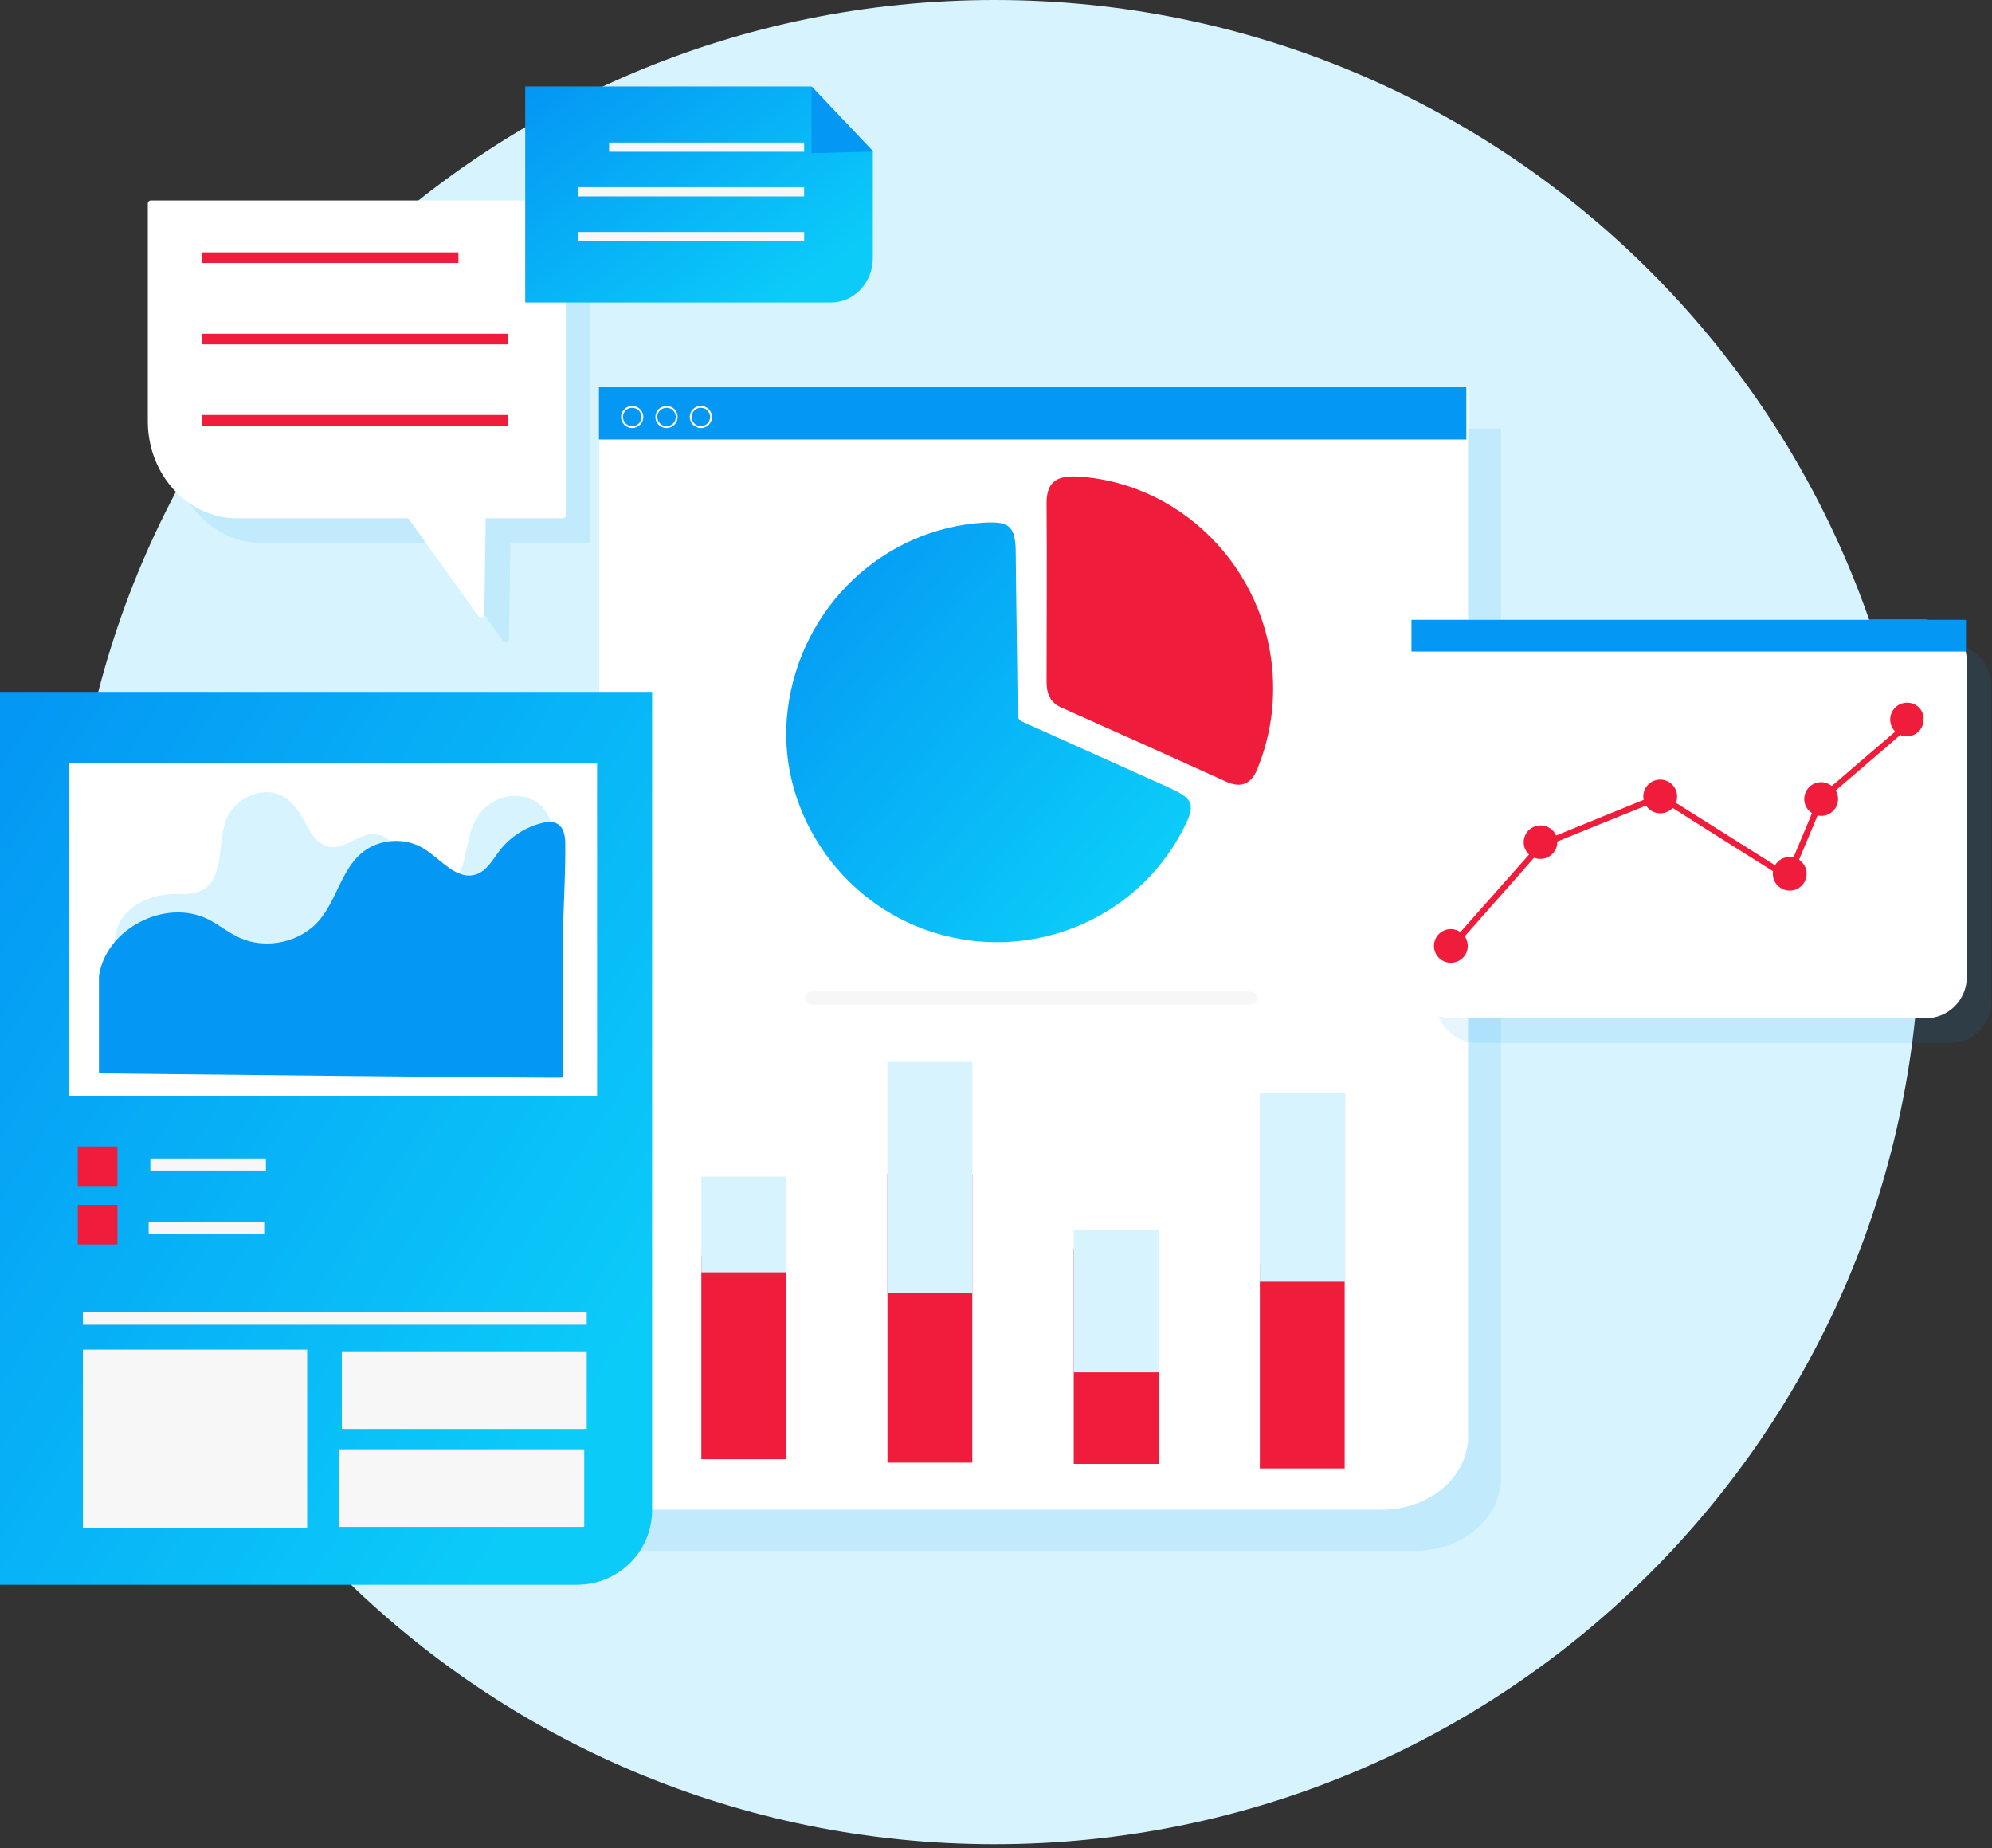
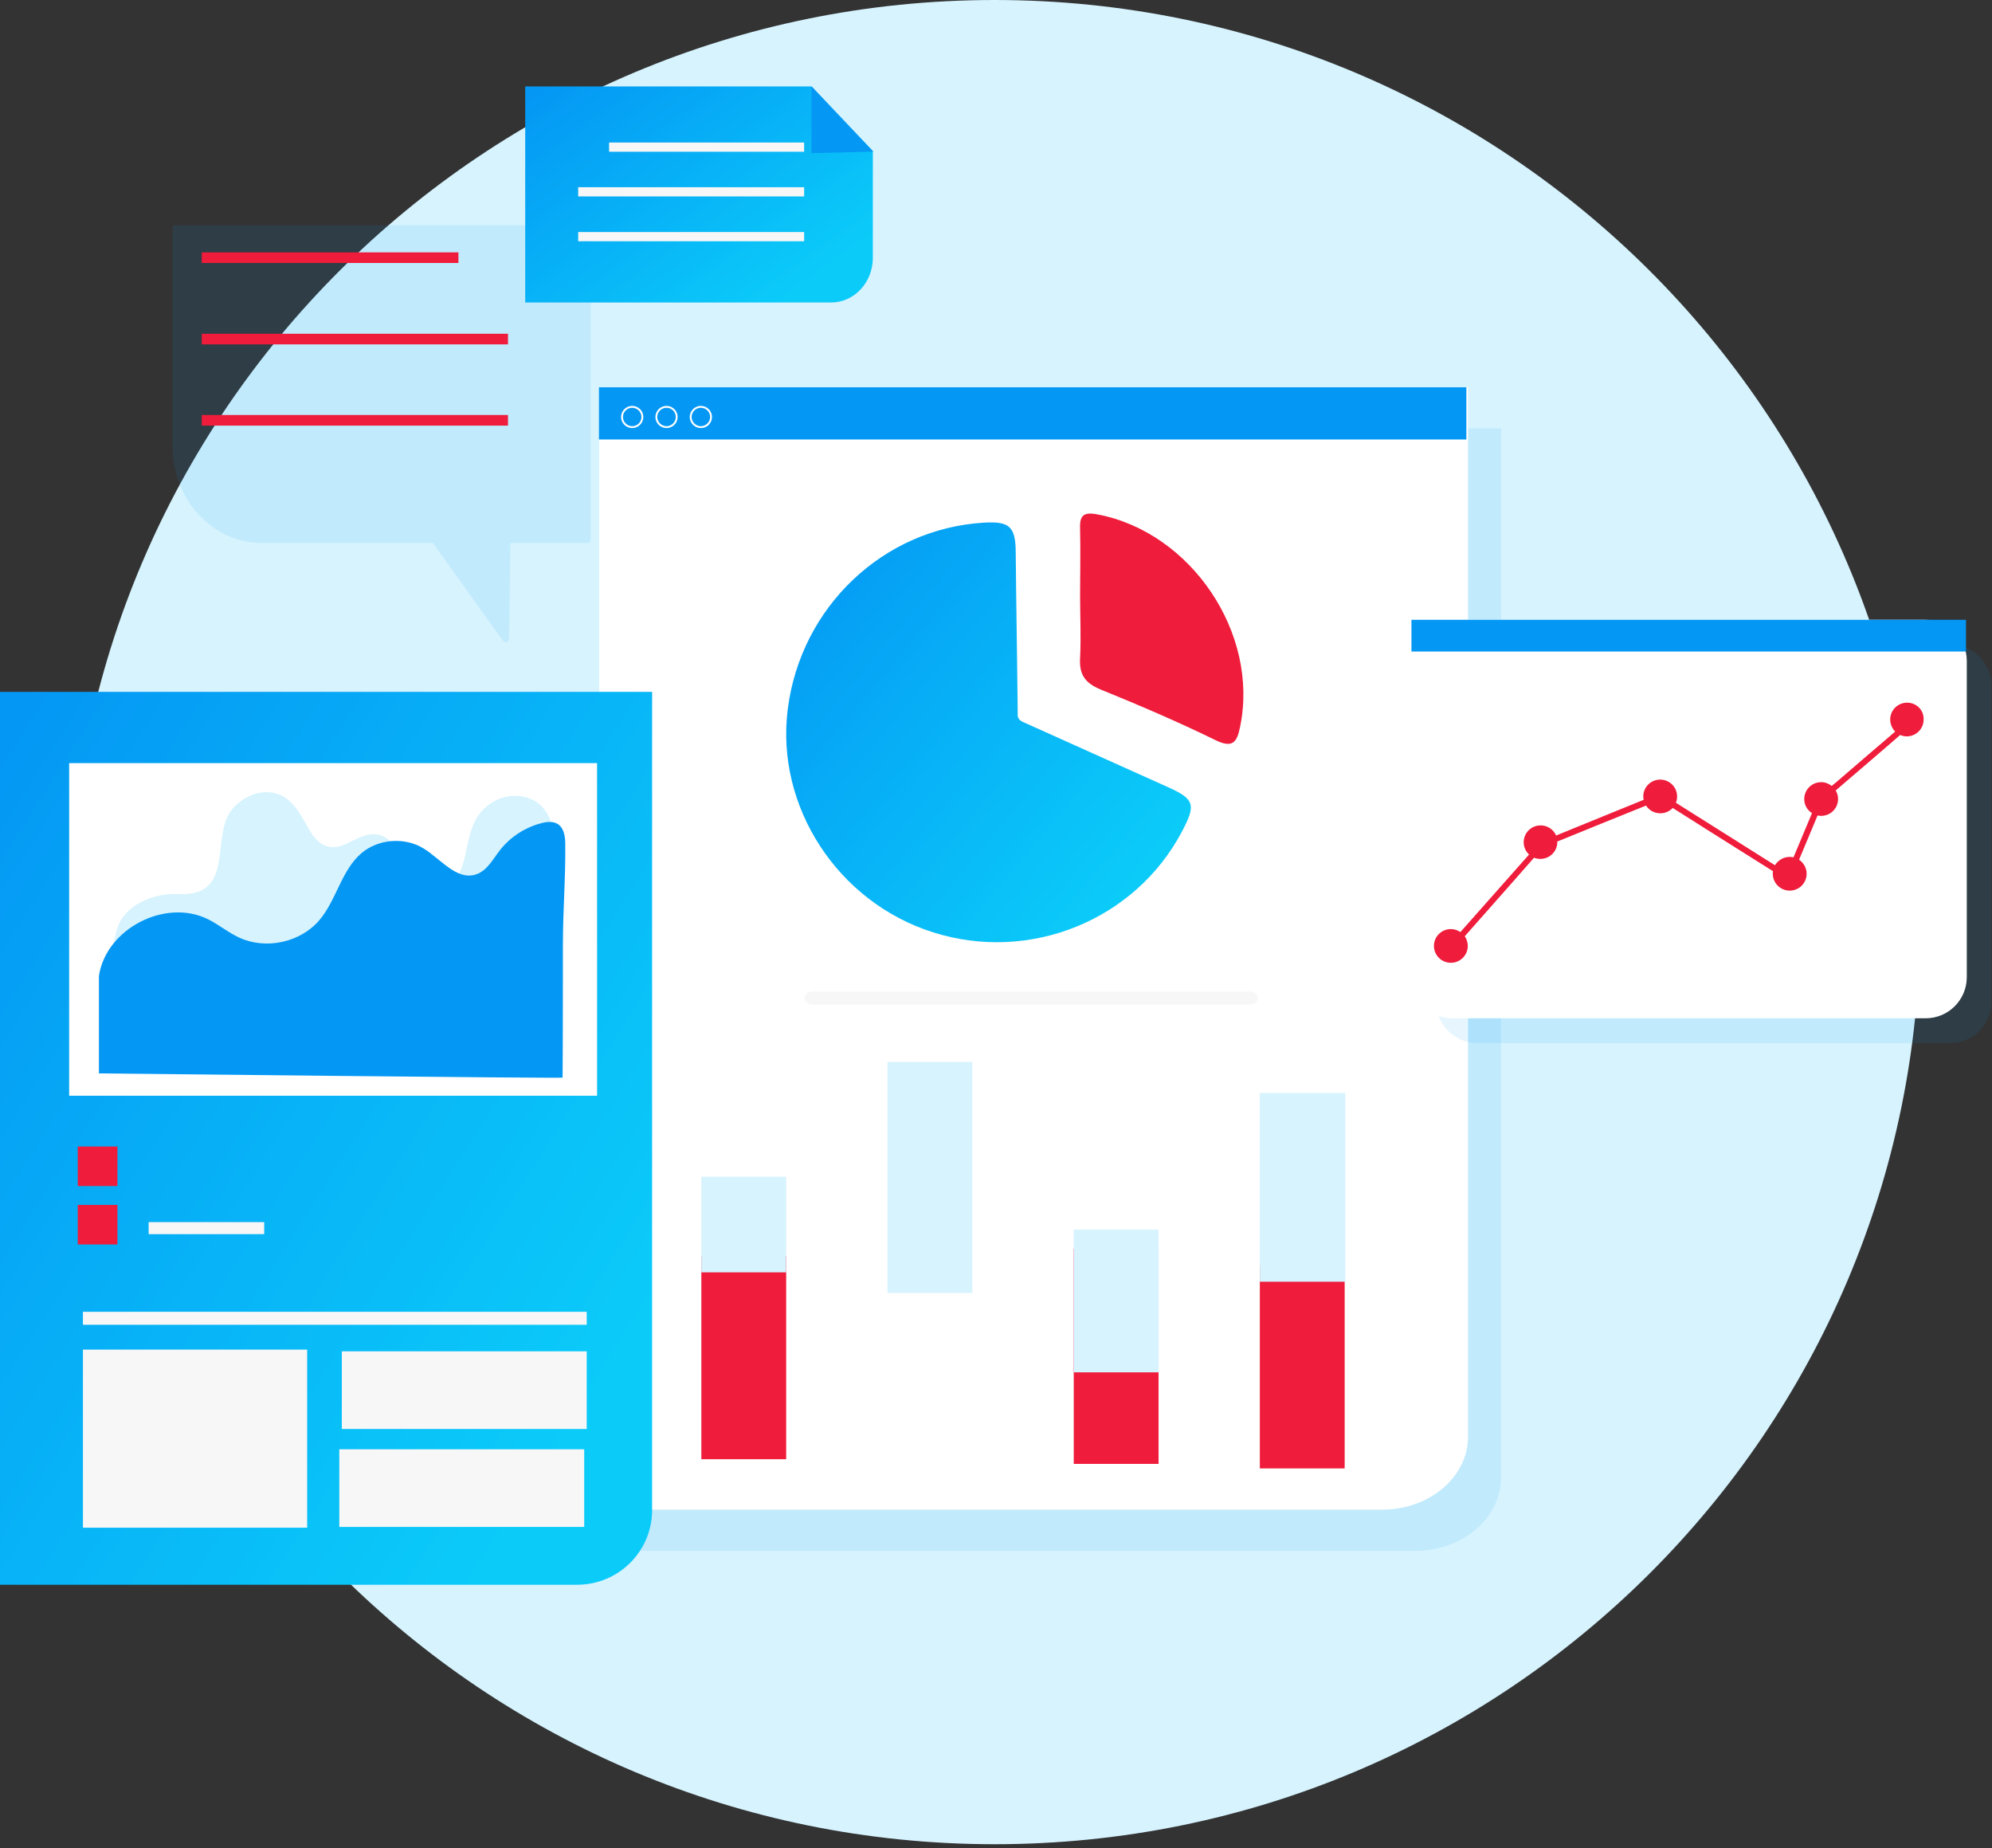
<svg xmlns="http://www.w3.org/2000/svg" width="484" height="449" viewBox="0 0 484 449" fill="none">
  <rect x="0" y="0" width="484" height="449" fill="#333333" stroke="none" />
  <path d="M241.662 448.042C365.847 448.042 466.519 347.744 466.519 224.021C466.519 100.298 365.847 0 241.662 0C117.477 0 16.805 100.298 16.805 224.021C16.805 347.744 117.477 448.042 241.662 448.042Z" fill="#D6F3FE" />
  <path opacity="0.1" d="M343.785 376.762H153.605V104.092H364.7V358.999C364.7 368.829 355.328 376.762 343.785 376.762Z" fill="#0497F4" />
  <path d="M335.785 366.762H145.605V94.092H356.7V348.999C356.7 358.829 347.328 366.762 335.785 366.762Z" fill="white" />
  <path d="M356.283 94.092H145.531V106.769H356.283V94.092Z" fill="#0497F4" />
  <path d="M303.442 244.053C306.299 244.053 306.299 240.865 303.442 240.865C268.164 240.865 232.925 240.865 197.647 240.865C194.79 240.865 194.79 244.053 197.647 244.053H303.442Z" fill="#F7F7F7" />
-   <path d="M309.329 167.404C309.329 174.054 308.021 180.583 305.525 186.749C304.098 190.376 301.602 191.585 297.916 189.892C284.601 183.847 271.167 177.802 257.852 171.878C255.117 170.669 254.285 168.493 254.285 165.591C254.285 151.083 254.404 136.695 254.285 122.187C254.285 116.626 257.257 115.538 262.013 115.779C288.405 117.472 309.448 140.202 309.329 167.404ZM263.202 144.554C263.202 149.39 263.439 154.226 263.083 159.062C262.845 162.931 264.272 164.866 267.719 166.316C276.517 169.943 285.314 173.812 293.755 177.923C297.797 179.857 298.748 178.527 299.581 174.9C303.979 153.38 288.405 129.925 267.125 125.935C263.558 125.21 262.964 126.419 263.083 129.441C263.32 134.519 263.202 139.597 263.202 144.554Z" fill="#EF1C3B" />
  <path fill-rule="evenodd" clip-rule="evenodd" d="M266.081 183.275C260.253 180.667 254.426 178.058 248.598 175.42C247.757 175.06 247.156 174.461 247.276 173.381C247.216 166.906 247.126 160.43 247.036 153.954C246.946 147.478 246.856 141.002 246.796 134.526C246.796 127.93 245.354 126.611 239.105 126.971C214.593 128.41 194.527 147.478 191.402 172.302C188.398 195.927 203.538 219.192 226.729 226.507C250.16 233.943 275.754 223.629 287.169 202.043C290.654 195.447 290.293 194.128 283.564 191.13C277.736 188.492 271.909 185.883 266.081 183.275Z" fill="url(#paint0_linear_325_1401)" />
  <path d="M262.433 144.584C262.433 139.24 262.56 134.022 262.433 128.678C262.307 125.497 262.94 124.225 266.739 124.988C289.41 129.314 306.001 153.873 301.315 176.523C300.555 180.467 299.415 181.867 295.109 179.704C285.99 175.25 276.745 171.306 267.373 167.488C263.7 165.961 262.18 163.925 262.433 159.853C262.687 154.764 262.433 149.674 262.433 144.584Z" fill="#EF1C3B" />
  <path d="M191.017 305.047H170.406V354.503H191.017V305.047Z" fill="#EF1C3B" />
  <path d="M191.017 285.879H170.406V309.108H191.017V285.879Z" fill="#D6F3FE" />
  <path d="M326.716 307.286H306.105V356.742H326.716V307.286Z" fill="#EF1C3B" />
  <path d="M326.868 265.536H306.105V311.386H326.868V265.536Z" fill="#D6F3FE" />
  <path d="M281.497 303.377H260.887V355.641H281.497V303.377Z" fill="#EF1C3B" />
  <path d="M281.497 298.708H260.887V333.4H281.497V298.708Z" fill="#D6F3FE" />
-   <path d="M236.235 285.158H215.625V355.337H236.235V285.158Z" fill="#EF1C3B" />
  <path d="M236.235 257.982H215.625V314.118H236.235V257.982Z" fill="#D6F3FE" />
  <path d="M153.607 103.998C152.121 103.998 150.902 102.783 150.902 101.303C150.902 99.823 152.121 98.608 153.607 98.608C155.093 98.608 156.312 99.823 156.312 101.303C156.312 102.783 155.093 103.998 153.607 103.998ZM153.607 99.064C152.35 99.064 151.36 100.089 151.36 101.303C151.36 102.518 152.388 103.543 153.607 103.543C154.864 103.543 155.855 102.518 155.855 101.303C155.855 100.089 154.826 99.064 153.607 99.064Z" fill="white" />
  <path d="M161.947 103.998C160.461 103.998 159.242 102.783 159.242 101.303C159.242 99.823 160.461 98.608 161.947 98.608C163.433 98.608 164.652 99.823 164.652 101.303C164.652 102.783 163.433 103.998 161.947 103.998ZM161.947 99.064C160.69 99.064 159.699 100.089 159.699 101.303C159.699 102.518 160.728 103.543 161.947 103.543C163.204 103.543 164.195 102.518 164.195 101.303C164.195 100.089 163.204 99.064 161.947 99.064Z" fill="white" />
  <path d="M170.291 103.998C168.805 103.998 167.586 102.783 167.586 101.303C167.586 99.823 168.805 98.608 170.291 98.608C171.777 98.608 172.996 99.823 172.996 101.303C172.996 102.783 171.815 103.998 170.291 103.998ZM170.291 99.064C169.034 99.064 168.043 100.089 168.043 101.303C168.043 102.518 169.072 103.543 170.291 103.543C171.548 103.543 172.539 102.518 172.539 101.303C172.539 100.089 171.548 99.064 170.291 99.064Z" fill="white" />
  <path d="M140.235 385H0V168.086H158.445V366.857C158.445 376.878 150.292 385 140.235 385Z" fill="url(#paint1_linear_325_1401)" />
  <path d="M145.073 185.394H16.801V266.2H145.073V185.394Z" fill="white" />
  <path d="M98.061 213.405C98.594 214.468 99.509 215.378 101.261 216.024C104.499 217.238 108.88 216.365 110.747 213.633C113.871 209.116 112.995 202.626 116.347 197.919C117.719 196.021 119.814 194.465 122.252 193.744C124.691 193.061 127.548 193.251 129.719 194.465C133.262 196.401 134.52 200.462 134.558 204.106C134.634 211.127 133.643 218.415 132.348 225.361C131.739 228.739 130.786 232.193 128.348 234.85C125.033 238.455 119.586 239.935 114.366 240.771C101.147 242.782 87.584 241.568 74.25 240.315C63.507 239.328 52.802 238.303 42.059 237.317C39.049 237.051 30.134 237.506 28.305 235.419C26.553 233.369 27.925 226.461 28.953 224.336C31.239 219.592 37.563 216.897 43.468 217.2C56.802 217.884 51.545 203.992 55.812 197.426C58.097 193.934 63.088 191.429 67.393 192.871C71.507 194.275 73.222 198.375 75.241 201.753C76.308 203.536 77.793 205.358 80.041 205.738C83.851 206.383 87.051 202.512 90.937 202.663C93.223 202.739 95.204 204.296 96.194 206.117C97.49 208.584 97.032 211.317 98.061 213.405Z" fill="#D6F3FE" />
  <path d="M136.691 261.797C136.691 261.797 136.73 255.99 136.73 255.649C136.768 246.957 136.768 238.303 136.768 229.611C136.768 221.299 137.453 213.025 137.339 204.751C137.263 200.917 135.625 198.906 131.586 199.968C127.586 200.993 123.967 203.346 121.453 206.573C119.738 208.774 118.329 211.545 115.7 212.418C110.976 214.012 107.128 208.698 102.9 206.117C98.328 203.308 91.966 203.802 87.889 207.218C82.937 211.393 81.794 218.604 77.603 223.539C72.993 228.966 64.612 230.788 58.136 227.79C55.469 226.575 53.183 224.639 50.593 223.349C40.192 218.149 25.753 225.626 24.039 237.089V260.773C24.001 260.773 136.92 262.025 136.691 261.797Z" fill="#0497F4" />
  <path d="M28.533 278.536H18.895V288.138H28.533V278.536Z" fill="#EF1C3B" />
  <path d="M28.533 292.731H18.895V302.334H28.533V292.731Z" fill="#EF1C3B" />
-   <path d="M64.612 281.458H36.535V284.381H64.612V281.458Z" fill="#F7F7F7" />
  <path d="M64.195 296.906H36.117V299.828H64.195V296.906Z" fill="#F7F7F7" />
  <path d="M142.558 318.692H20.152V321.843H142.558V318.692Z" fill="#F7F7F7" />
  <path d="M74.631 327.877H20.152V371.146H74.631V327.877Z" fill="#F7F7F7" />
  <path d="M142.558 328.295H83.051V347.159H142.558V328.295Z" fill="#F7F7F7" />
  <path d="M141.949 352.093H82.441V370.956H141.949V352.093Z" fill="#F7F7F7" />
  <path opacity="0.1" d="M142.756 54.708H42.6C42.219 54.708 41.914 55.049 41.914 55.467V108.338C41.914 121.357 51.629 131.908 63.667 131.908H105.193L122.184 155.63C122.641 156.276 123.632 155.972 123.67 155.175L124.013 131.908H142.795C143.176 131.908 143.48 131.567 143.48 131.149V55.467C143.442 55.049 143.137 54.708 142.756 54.708Z" fill="#0497F4" />
-   <path d="M136.756 48.708H36.6C36.219 48.708 35.914 49.049 35.914 49.467V102.338C35.914 115.357 45.629 125.908 57.667 125.908H99.193L116.184 149.63C116.641 150.276 117.632 149.972 117.67 149.175L118.013 125.908H136.795C137.176 125.908 137.48 125.567 137.48 125.149V49.467C137.442 49.049 137.137 48.708 136.756 48.708Z" fill="white" />
  <path d="M111.384 61.309H49.02V63.89H111.384V61.309Z" fill="#EF1C3B" />
  <path d="M123.423 81.084H49.02V83.665H123.423V81.084Z" fill="#EF1C3B" />
  <path d="M123.423 100.82H49.02V103.401H123.423V100.82Z" fill="#EF1C3B" />
  <path d="M201.902 73.492H127.613V21H197.178L212.074 36.675V62.637C212.074 68.634 207.541 73.492 201.902 73.492Z" fill="url(#paint2_linear_325_1401)" />
  <path d="M212.152 36.827L197.18 37.207V21L212.152 36.827Z" fill="#0497F4" />
  <path d="M195.385 34.626H147.992V36.865H195.385V34.626Z" fill="#F7F7F7" />
  <path d="M195.386 45.481H140.488V47.72H195.386V45.481Z" fill="#F7F7F7" />
  <path d="M195.386 56.374H140.488V58.614H195.386V56.374Z" fill="#F7F7F7" />
  <path opacity="0.1" d="M473.876 156.575H358.945C353.422 156.575 348.945 161.052 348.945 166.575V243.388C348.945 248.91 353.422 253.388 358.945 253.388H473.876C479.399 253.388 483.876 248.91 483.876 243.388V166.575C483.876 161.052 479.399 156.575 473.876 156.575Z" fill="#0497F4" />
  <path d="M467.876 150.575H352.945C347.422 150.575 342.945 155.052 342.945 160.575V237.388C342.945 242.91 347.422 247.388 352.945 247.388H467.876C473.399 247.388 477.876 242.91 477.876 237.388V160.575C477.876 155.052 473.399 150.575 467.876 150.575Z" fill="white" />
  <path d="M477.683 150.575H342.945V158.282H477.683V150.575Z" fill="#0497F4" />
  <path d="M463.375 170.708C461.103 170.708 459.265 172.539 459.265 174.803C459.265 175.959 459.749 176.97 460.474 177.741C455.688 181.835 450.902 185.929 446.164 190.023C445.777 190.312 445.439 190.649 445.052 190.938C444.327 190.36 443.457 190.023 442.49 190.023C440.217 190.023 438.38 191.853 438.38 194.117C438.38 195.562 439.106 196.814 440.266 197.537C439.202 200.041 438.187 202.546 437.123 205.05C436.688 206.11 436.253 207.17 435.77 208.277C435.48 208.229 435.141 208.181 434.851 208.181C433.352 208.181 431.999 209 431.274 210.204C426.681 207.314 422.04 204.376 417.447 201.486C414.014 199.319 410.63 197.199 407.198 195.032C407.391 194.55 407.488 194.069 407.488 193.491C407.488 191.227 405.651 189.397 403.379 189.397C401.106 189.397 399.269 191.227 399.269 193.491C399.269 193.78 399.318 194.069 399.366 194.31C392.888 196.959 386.409 199.56 379.979 202.209C379.351 202.449 378.723 202.738 378.094 202.979C377.466 201.534 376.015 200.523 374.323 200.523C372.051 200.523 370.214 202.353 370.214 204.617C370.214 205.773 370.697 206.832 371.519 207.603C370.552 208.711 369.585 209.771 368.618 210.878C364.026 216.08 359.433 221.234 354.84 226.436C354.163 226.002 353.39 225.713 352.519 225.713C350.247 225.713 348.41 227.544 348.41 229.807C348.41 232.071 350.247 233.901 352.519 233.901C354.792 233.901 356.629 232.071 356.629 229.807C356.629 228.94 356.339 228.122 355.904 227.447C359.82 223.016 363.736 218.585 367.651 214.154C369.344 212.227 371.036 210.3 372.728 208.374C373.211 208.566 373.743 208.663 374.275 208.663C376.547 208.663 378.384 206.833 378.384 204.569C378.384 204.521 378.384 204.472 378.384 204.424C378.481 204.376 378.578 204.328 378.674 204.328C385.781 201.438 392.839 198.548 399.946 195.706C400.671 196.862 401.977 197.585 403.427 197.585C404.635 197.585 405.699 197.055 406.424 196.284C409.518 198.259 412.612 200.186 415.707 202.16C420.734 205.339 425.762 208.47 430.79 211.649C430.742 211.842 430.742 212.034 430.742 212.275C430.742 214.539 432.579 216.369 434.851 216.369C437.123 216.369 438.96 214.539 438.96 212.275C438.96 210.878 438.235 209.626 437.123 208.855C438.622 205.291 440.121 201.679 441.619 198.115C441.91 198.163 442.2 198.211 442.49 198.211C444.762 198.211 446.599 196.381 446.599 194.117C446.599 193.346 446.406 192.672 446.019 192.046C446.841 191.323 447.711 190.601 448.533 189.878C452.159 186.796 455.785 183.665 459.362 180.582C460.136 179.908 460.909 179.234 461.683 178.559C462.166 178.752 462.698 178.897 463.278 178.897C465.55 178.897 467.387 177.066 467.387 174.803C467.484 172.539 465.647 170.708 463.375 170.708Z" fill="#EF1C3B" />
  <defs>
    <linearGradient id="paint0_linear_325_1401" x1="154.056" y1="174.519" x2="244.375" y2="250.395" gradientUnits="userSpaceOnUse">
      <stop stop-color="#0497F4" />
      <stop offset="1" stop-color="#0BCBF9" />
    </linearGradient>
    <linearGradient id="paint1_linear_325_1401" x1="-59.574" y1="269.327" x2="117.11" y2="381.794" gradientUnits="userSpaceOnUse">
      <stop stop-color="#0497F4" />
      <stop offset="1" stop-color="#0BCBF9" />
    </linearGradient>
    <linearGradient id="paint2_linear_325_1401" x1="95.857" y1="45.5" x2="140.476" y2="108.064" gradientUnits="userSpaceOnUse">
      <stop stop-color="#0497F4" />
      <stop offset="1" stop-color="#0BCBF9" />
    </linearGradient>
  </defs>
</svg>